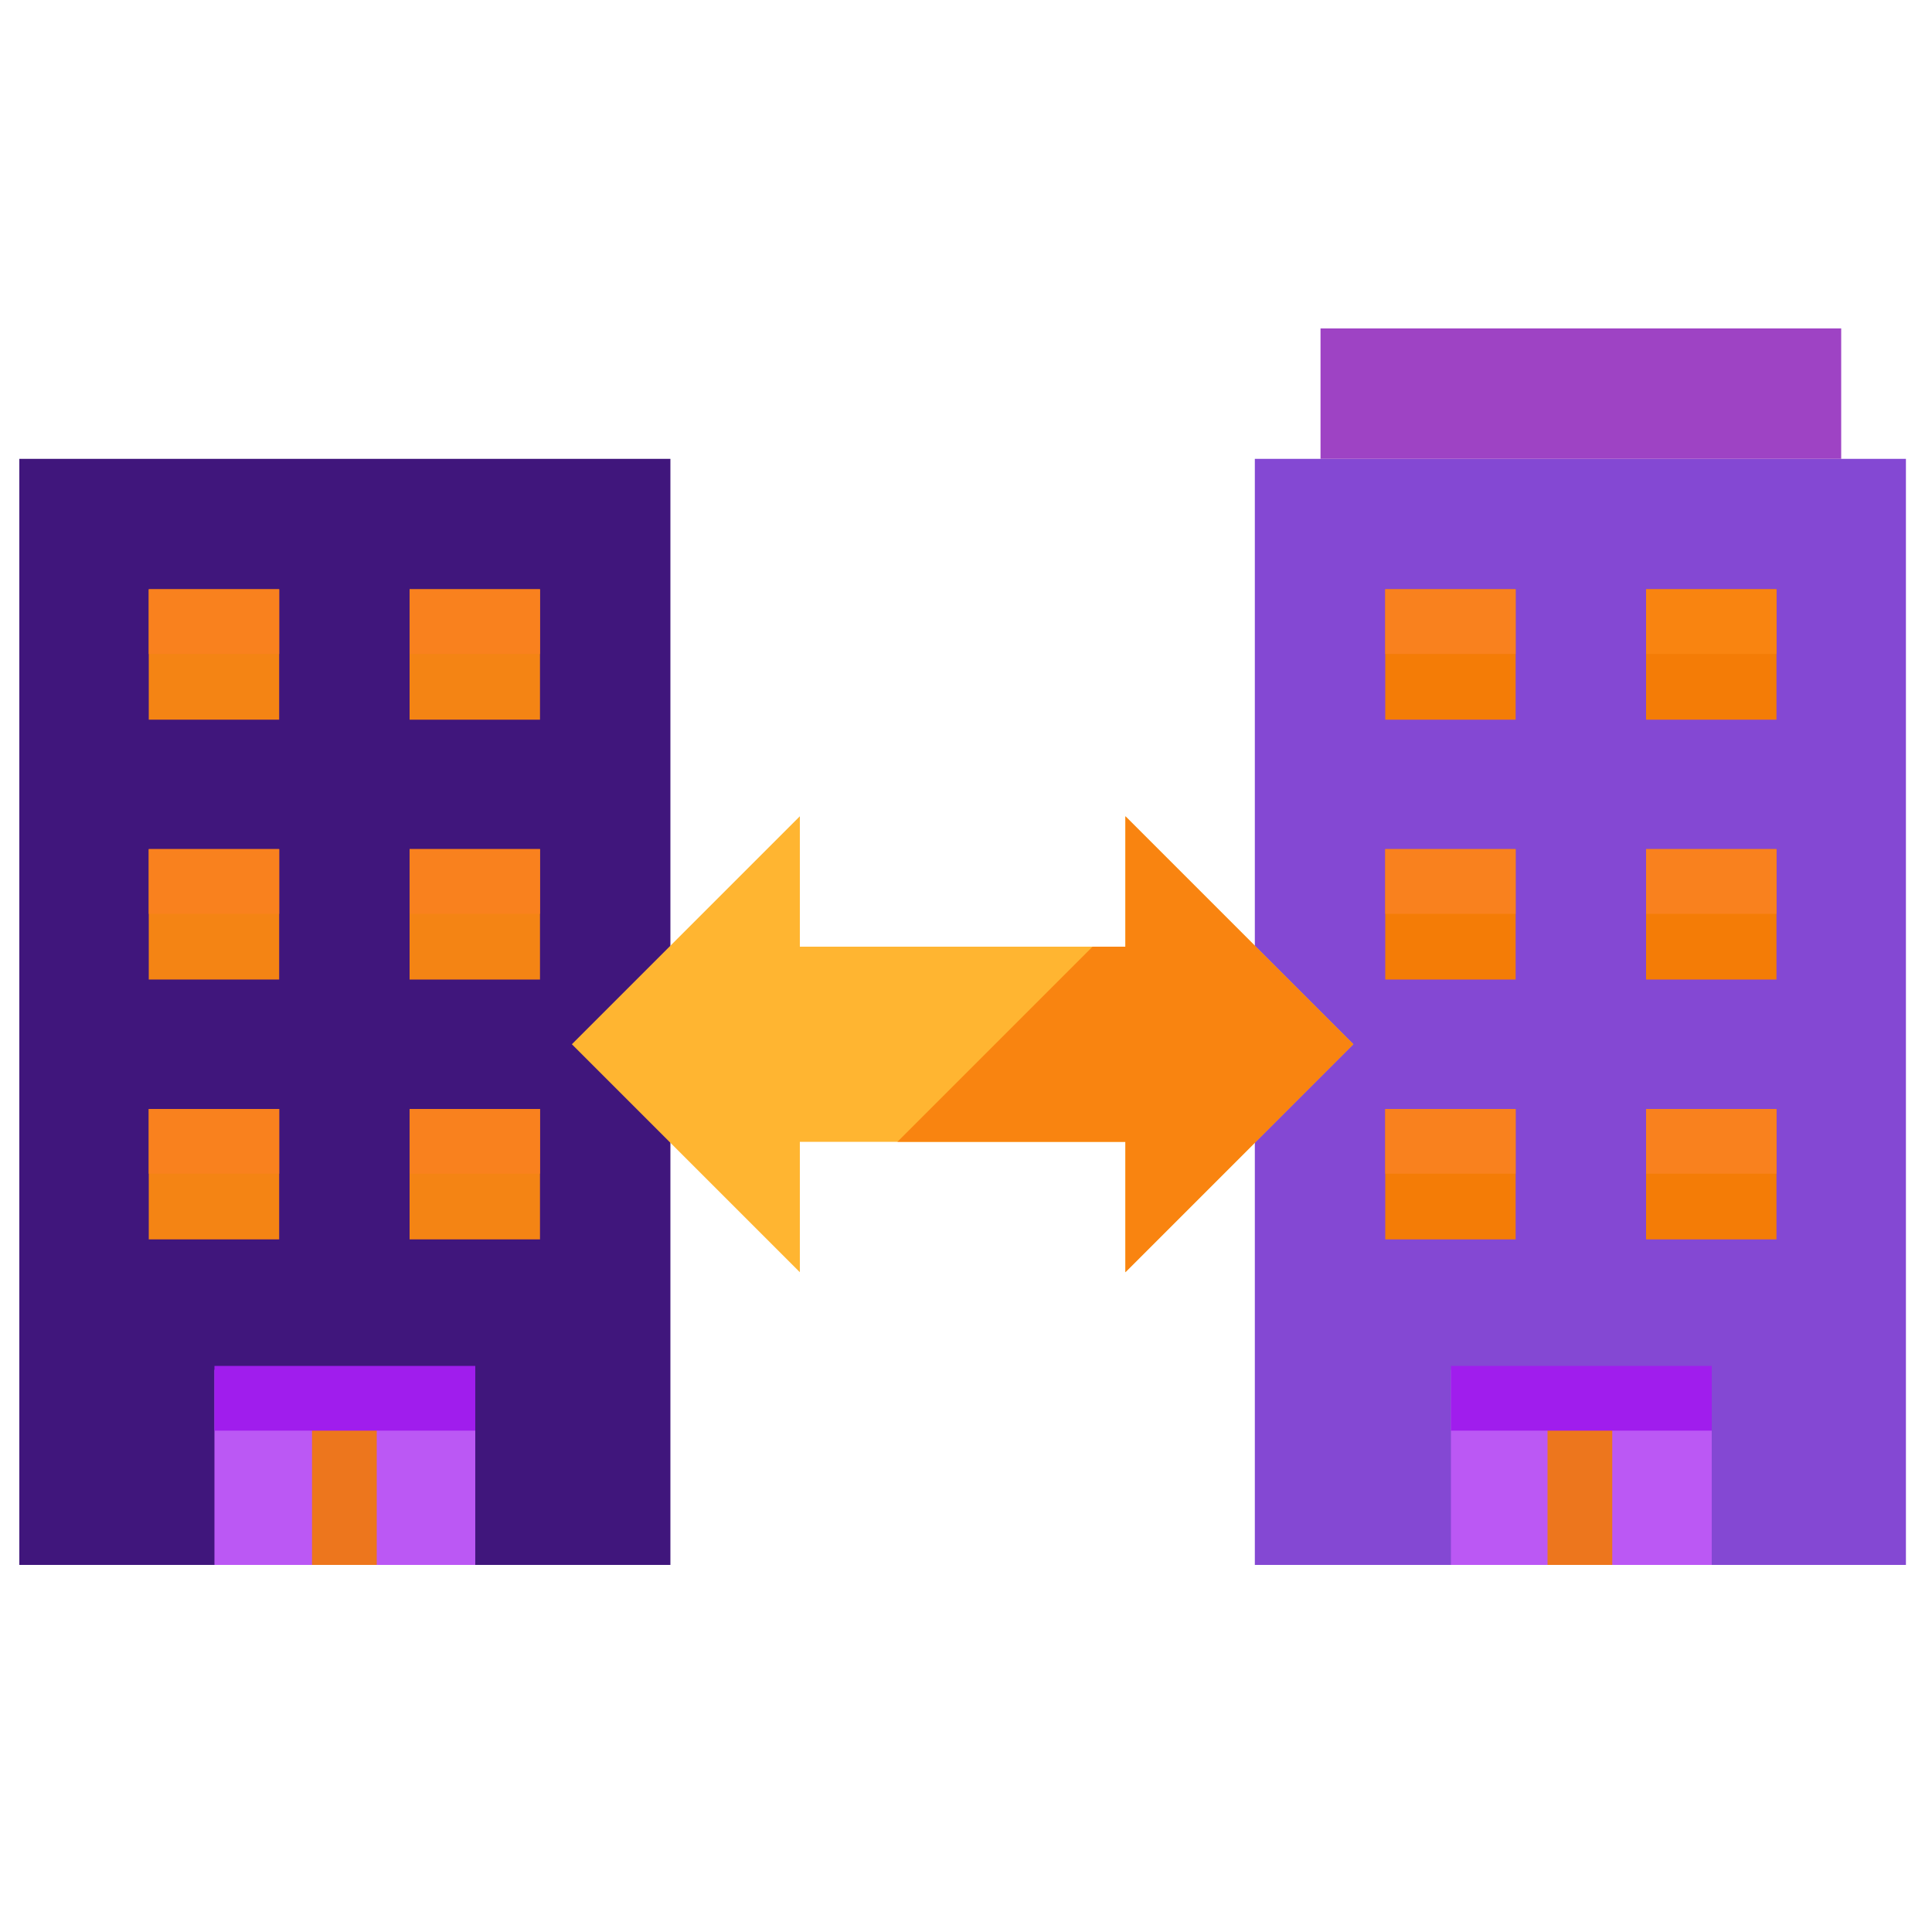
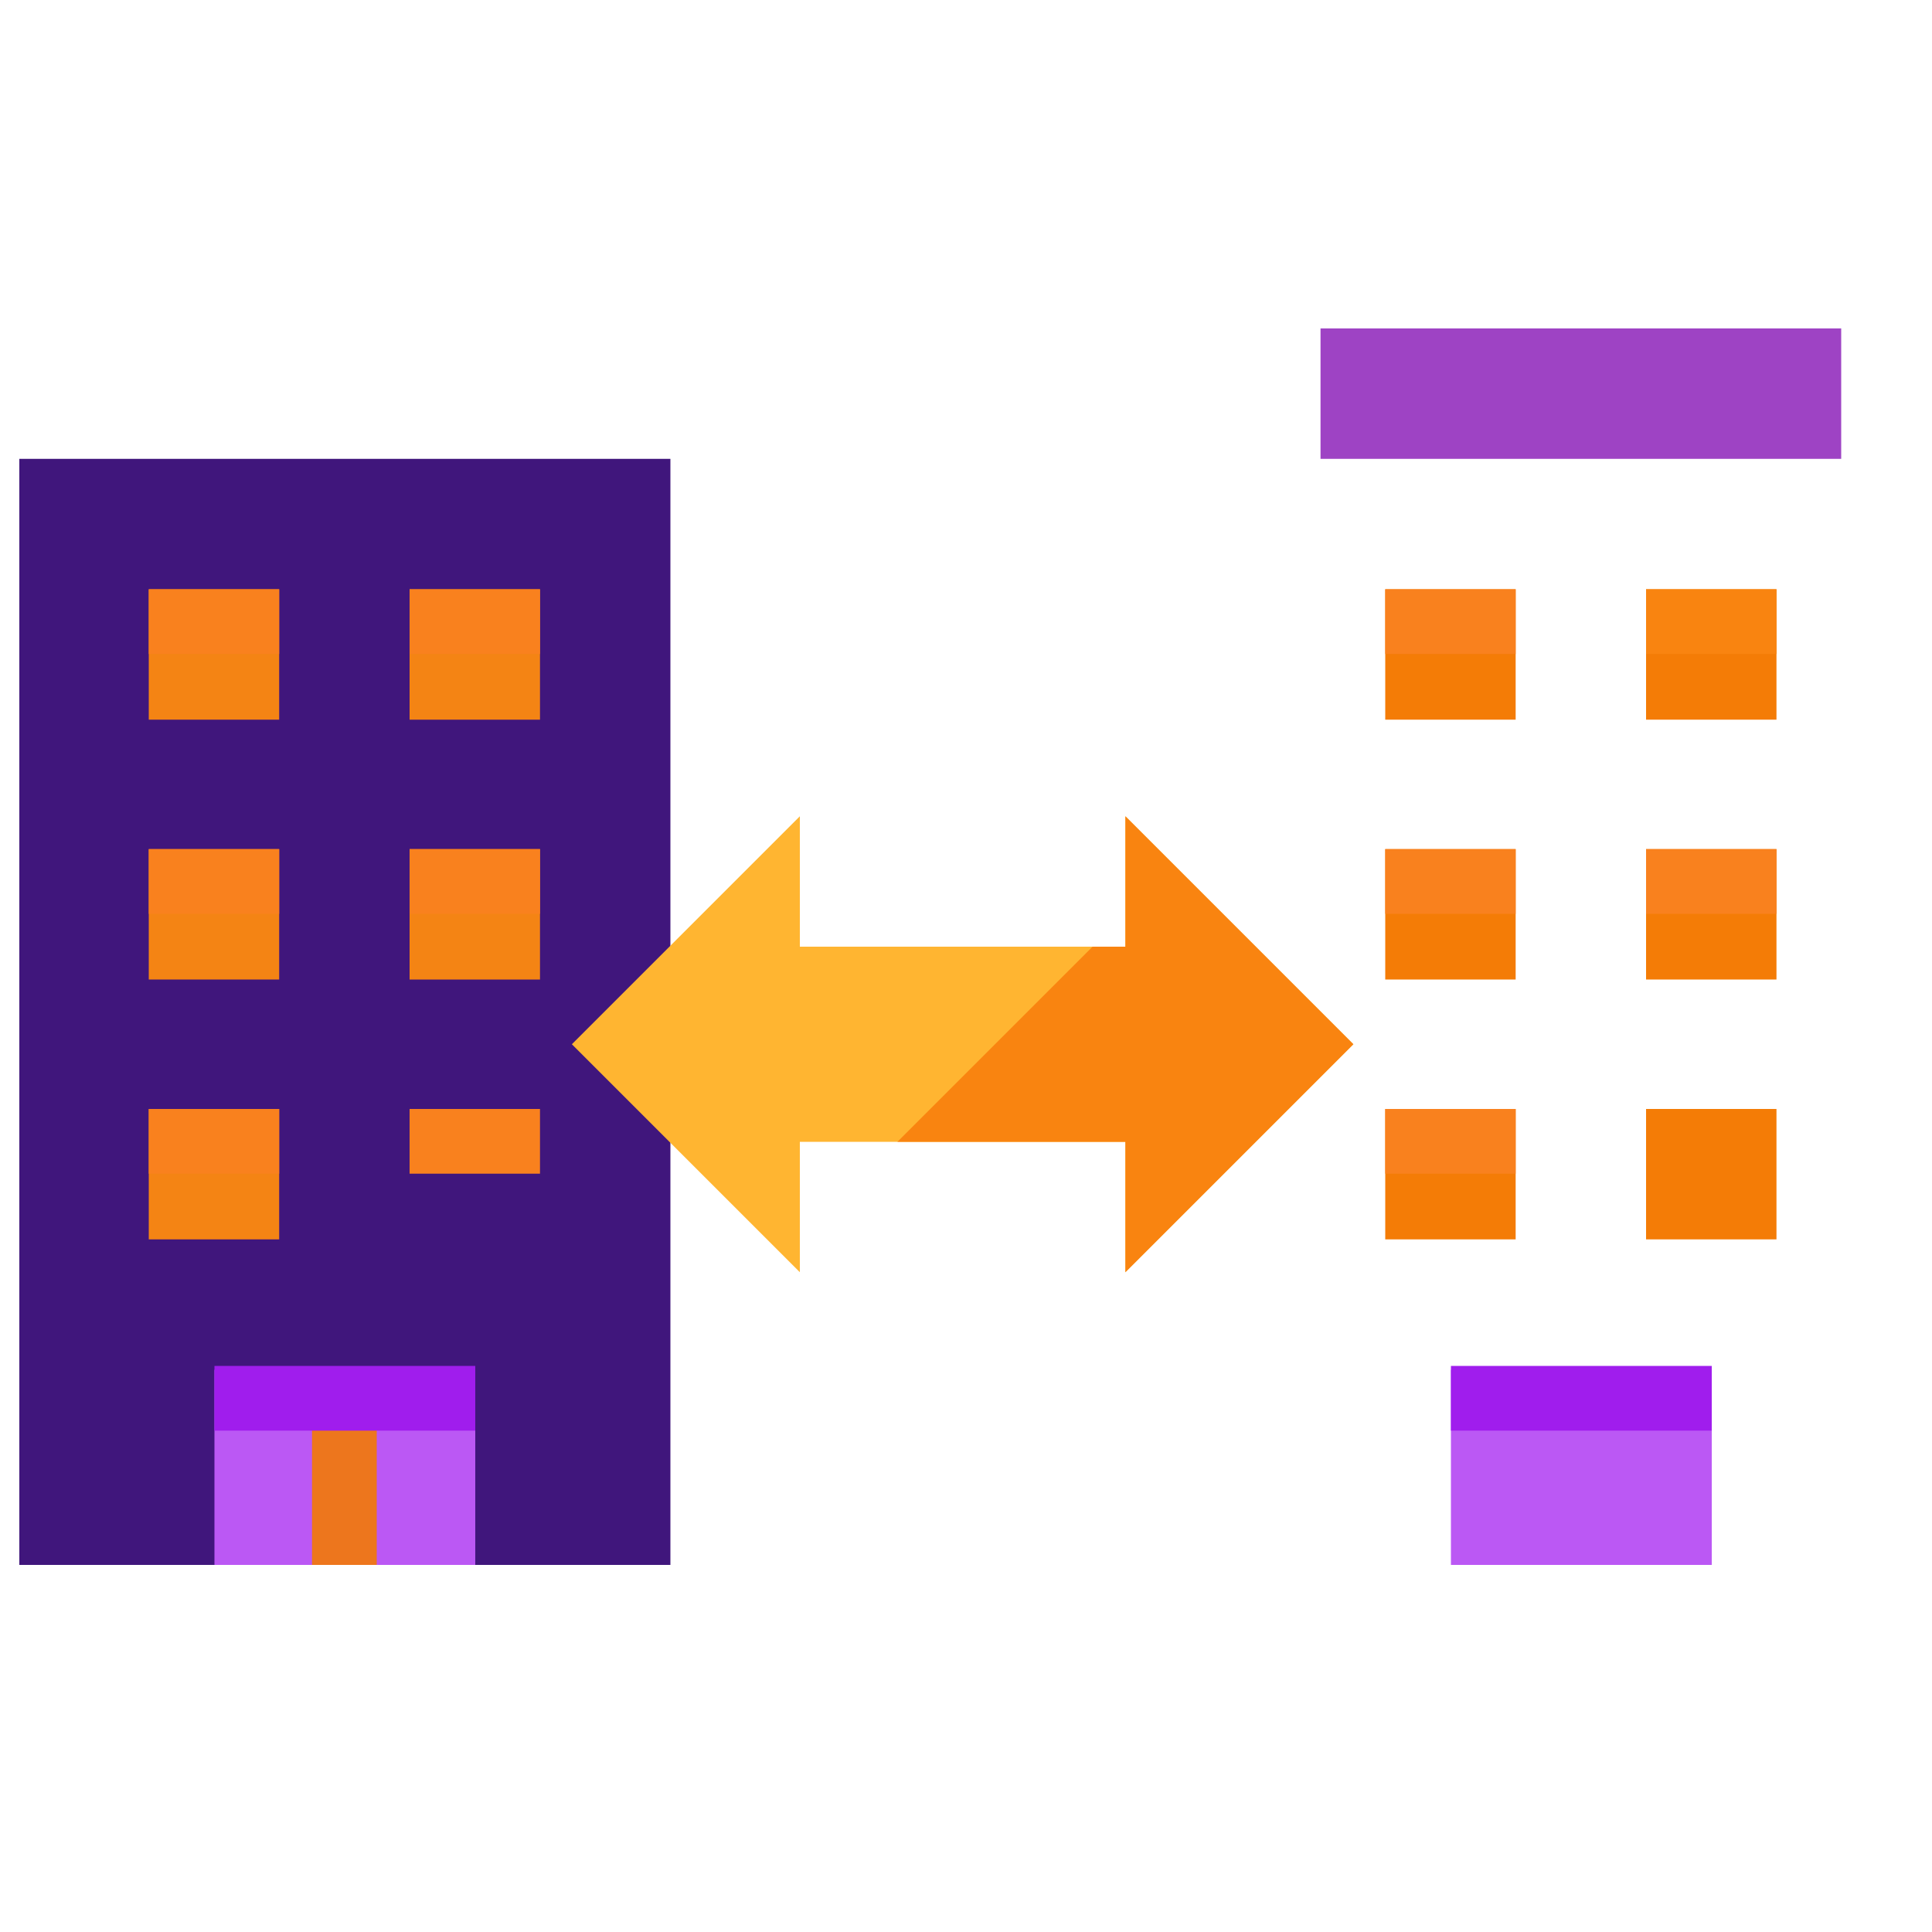
<svg xmlns="http://www.w3.org/2000/svg" version="1.1" id="Layer_1" x="0px" y="0px" viewBox="0 0 200 200" style="enable-background:new 0 0 200 200;" xml:space="preserve">
  <style type="text/css">
	.st0{fill:#8448D3;}
	.st1{fill:#BB58F4;}
	.st2{fill:#ED761D;}
	.st3{fill:#F47C06;}
	.st4{fill:#F9811E;}
	.st5{fill:#F98410;}
	.st6{fill:#9E43C4;}
	.st7{fill:#A01DED;}
	.st8{fill:#40167C;}
	.st9{fill:#F48414;}
	.st10{fill:#FFB531;}
</style>
-   <path id="XMLID_37_" class="st0" d="M129.9,47.5V162h67.4V47.5H129.9L129.9,47.5z" />
  <path id="XMLID_36_" class="st1" d="M150.2,141.8h27V162h-27V141.8z" />
-   <path id="XMLID_35_" class="st2" d="M160.2,141.8h6.7V162h-6.7V141.8z" />
  <g id="XMLID_67_">
    <path id="XMLID_34_" class="st3" d="M143.4,114.8h13.5v13.5h-13.5V114.8z" />
    <path id="XMLID_33_" class="st3" d="M170.4,114.8h13.5v13.5h-13.5V114.8z" />
    <path id="XMLID_32_" class="st3" d="M143.4,87.9h13.5v13.5h-13.5V87.9z" />
    <path id="XMLID_31_" class="st3" d="M170.4,87.9h13.5v13.5h-13.5V87.9z" />
    <path id="XMLID_30_" class="st3" d="M143.4,61h13.5v13.5h-13.5V61z" />
    <path id="XMLID_29_" class="st3" d="M170.4,61h13.5v13.5h-13.5V61z" />
  </g>
  <path id="XMLID_28_" class="st4" d="M143.4,61h13.5v6.7h-13.5V61z" />
  <path id="XMLID_27_" class="st5" d="M170.4,61h13.5v6.7h-13.5V61z" />
  <path id="XMLID_26_" class="st4" d="M143.4,87.9h13.5v6.7h-13.5V87.9z" />
  <path id="XMLID_25_" class="st4" d="M170.4,87.9h13.5v6.7h-13.5V87.9z" />
  <path id="XMLID_24_" class="st4" d="M143.4,114.8h13.5v6.7h-13.5V114.8z" />
-   <path id="XMLID_23_" class="st4" d="M170.4,114.8h13.5v6.7h-13.5V114.8z" />
  <path id="XMLID_22_" class="st6" d="M136.7,34h53.9v13.5h-53.9L136.7,34L136.7,34z" />
  <path id="XMLID_21_" class="st7" d="M150.2,141.4h27v6.7h-27V141.4z" />
  <path id="XMLID_19_" class="st8" d="M2,47.5V162h67.4V47.5H2L2,47.5z" />
  <path id="XMLID_18_" class="st1" d="M22.2,141.8h27V162h-27V141.8z" />
  <path id="XMLID_17_" class="st2" d="M32.3,141.8H39V162h-6.7V141.8z" />
  <path id="XMLID_16_" class="st9" d="M15.4,114.8h13.5v13.5H15.4V114.8z" />
-   <path id="XMLID_15_" class="st9" d="M42.4,114.8h13.5v13.5H42.4V114.8z" />
  <path id="XMLID_14_" class="st9" d="M15.4,87.9h13.5v13.5H15.4V87.9z" />
  <path id="XMLID_13_" class="st9" d="M42.4,87.9h13.5v13.5H42.4C42.4,101.3,42.4,87.9,42.4,87.9z" />
  <path id="XMLID_12_" class="st9" d="M15.4,61h13.5v13.5H15.4V61z" />
  <path id="XMLID_11_" class="st9" d="M42.4,61h13.5v13.5H42.4C42.4,74.4,42.4,61,42.4,61z" />
  <path id="XMLID_10_" class="st4" d="M15.4,61h13.5v6.7H15.4V61z" />
  <path id="XMLID_9_" class="st4" d="M42.4,61h13.5v6.7H42.4V61z" />
  <path id="XMLID_8_" class="st4" d="M15.4,87.9h13.5v6.7H15.4V87.9z" />
  <path id="XMLID_7_" class="st4" d="M42.4,87.9h13.5v6.7H42.4V87.9z" />
  <path id="XMLID_6_" class="st4" d="M15.4,114.8h13.5v6.7H15.4V114.8z" />
  <path id="XMLID_5_" class="st4" d="M42.4,114.8h13.5v6.7H42.4C42.4,121.6,42.4,114.8,42.4,114.8z" />
  <path id="XMLID_3_" class="st7" d="M22.2,141.4h27v6.7h-27V141.4z" />
-   <path id="XMLID_2_" class="st10" d="M140.1,108.1l-23.6-23.6V98H82.8V84.5l-23.6,23.6l23.6,23.6v-13.5h33.7v13.5L140.1,108.1z" />
+   <path id="XMLID_2_" class="st10" d="M140.1,108.1l-23.6-23.6V98H82.8V84.5l-23.6,23.6l23.6,23.6v-13.5h33.7v13.5z" />
  <path id="XMLID_1_" class="st5" d="M140.1,108.1l-23.6-23.6V98h-3.4l-20.2,20.2h23.6v13.5L140.1,108.1z" />
</svg>